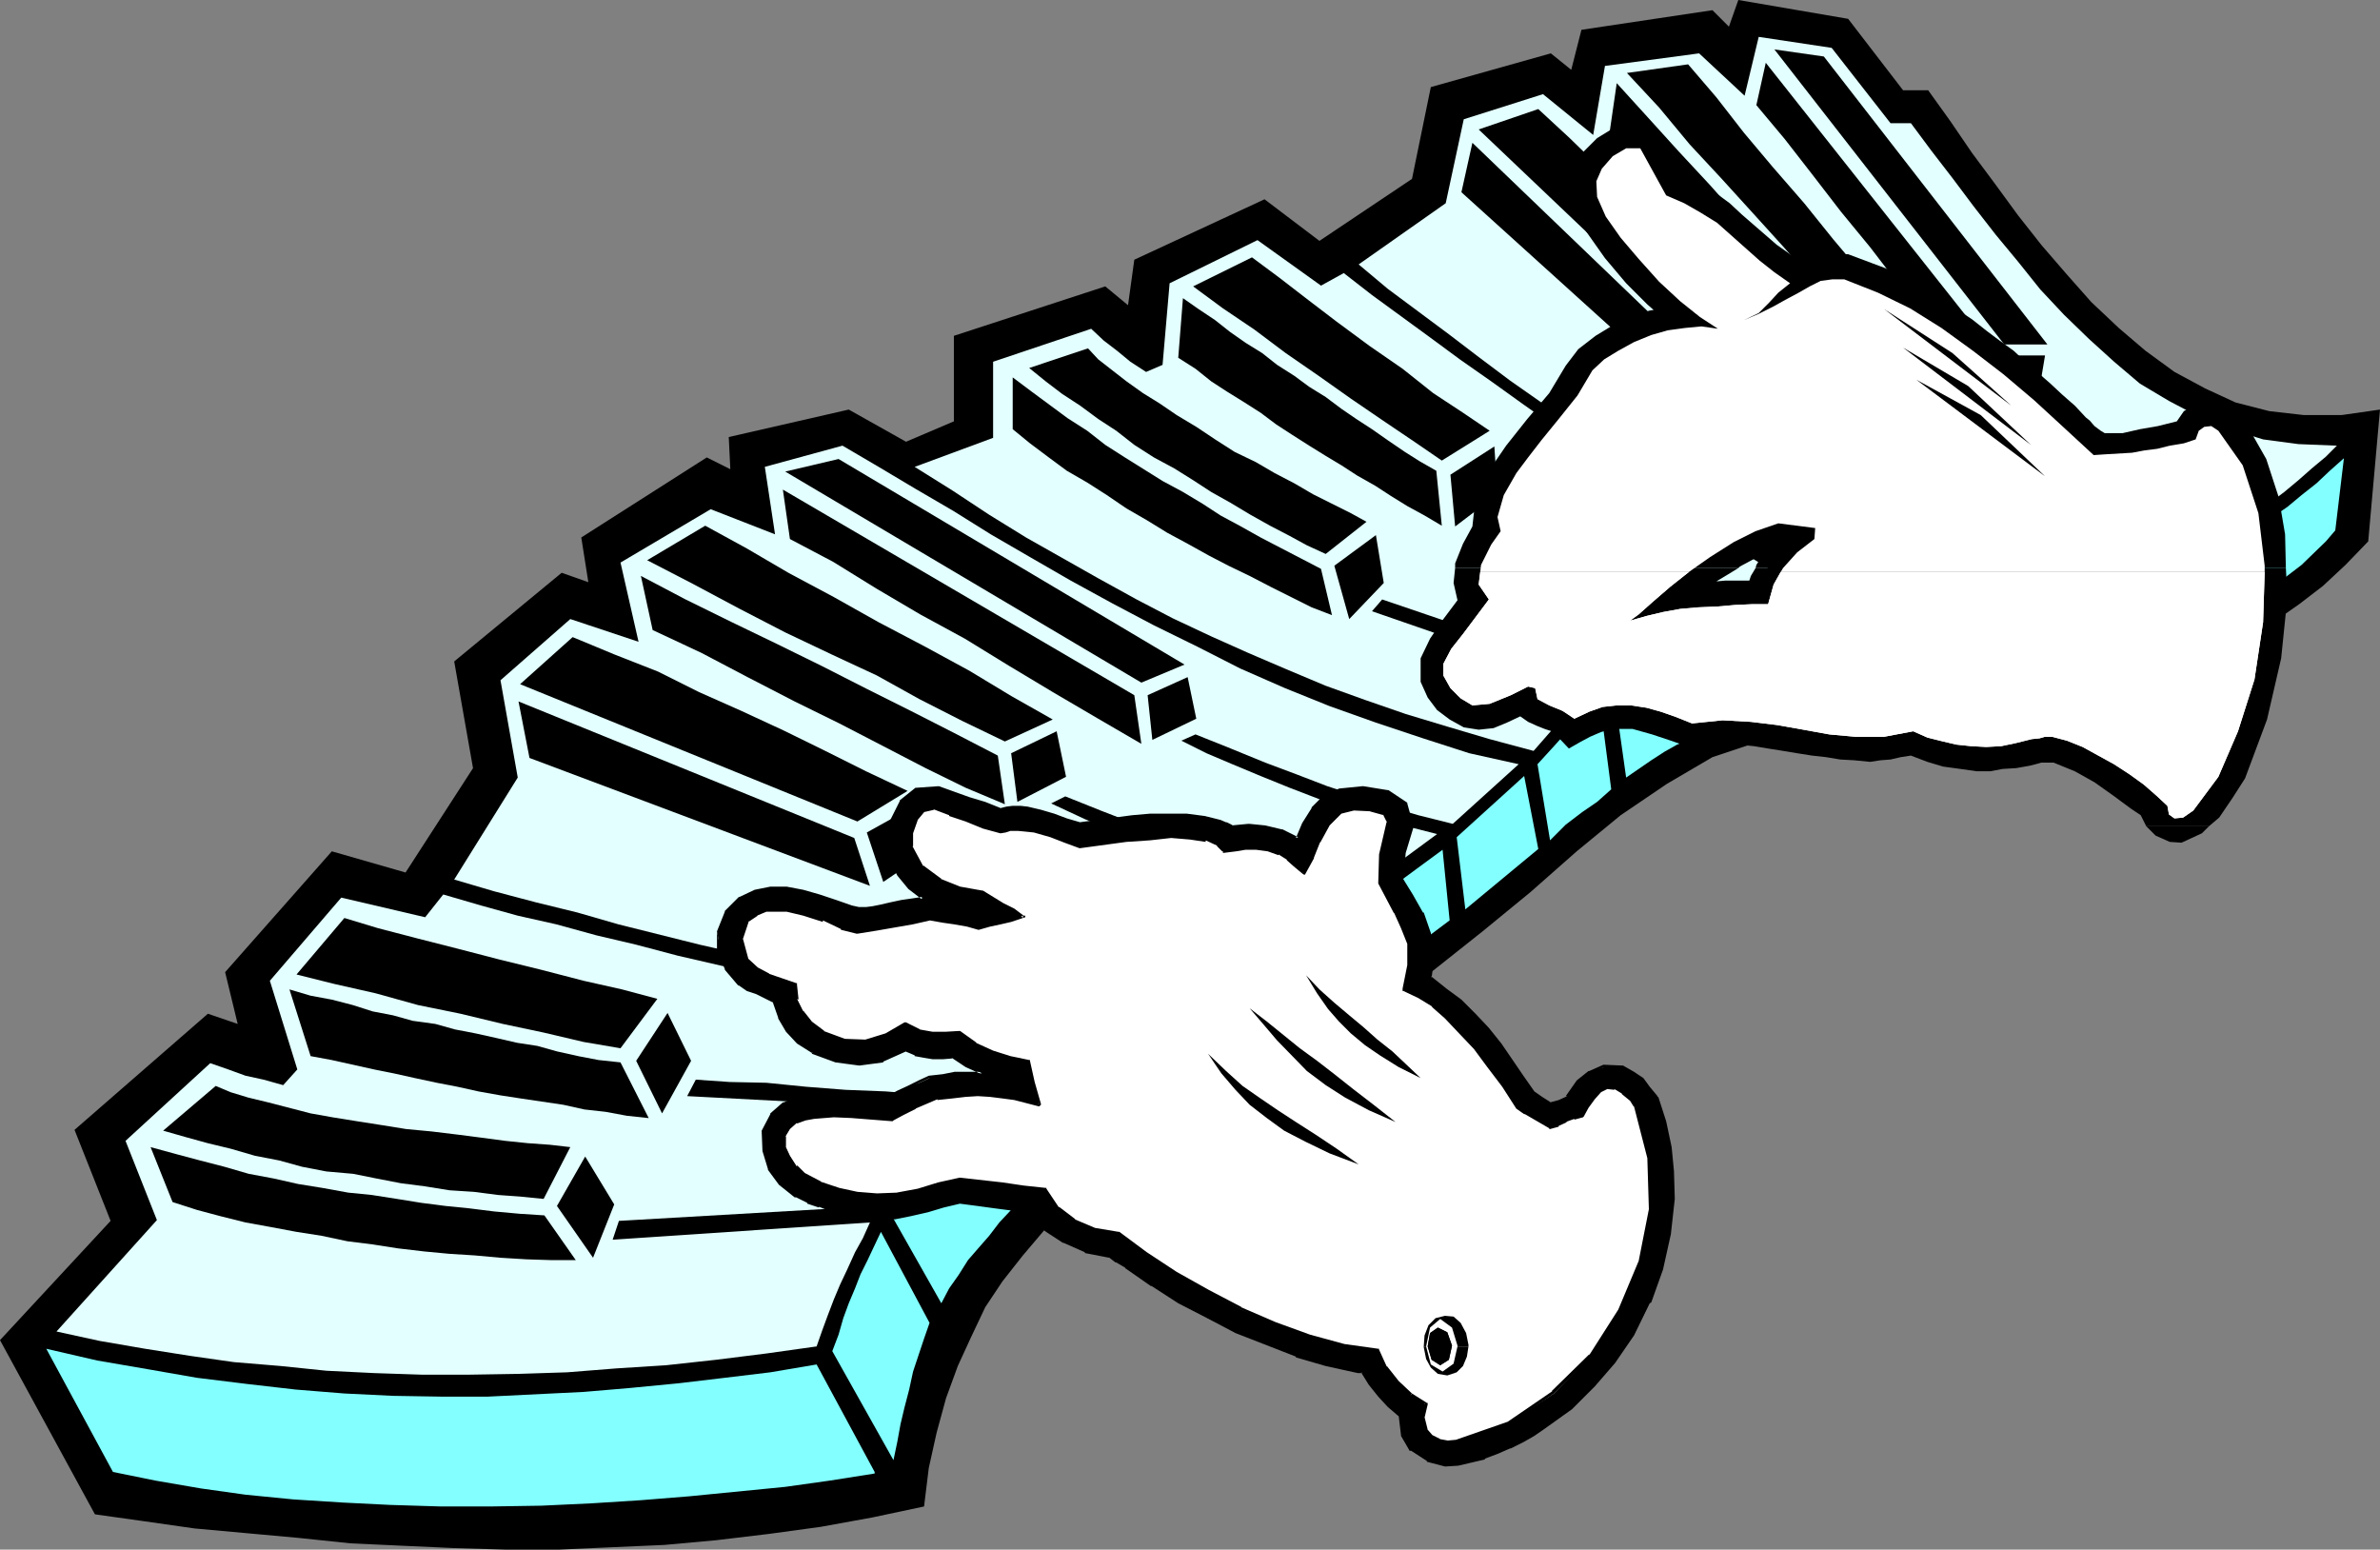
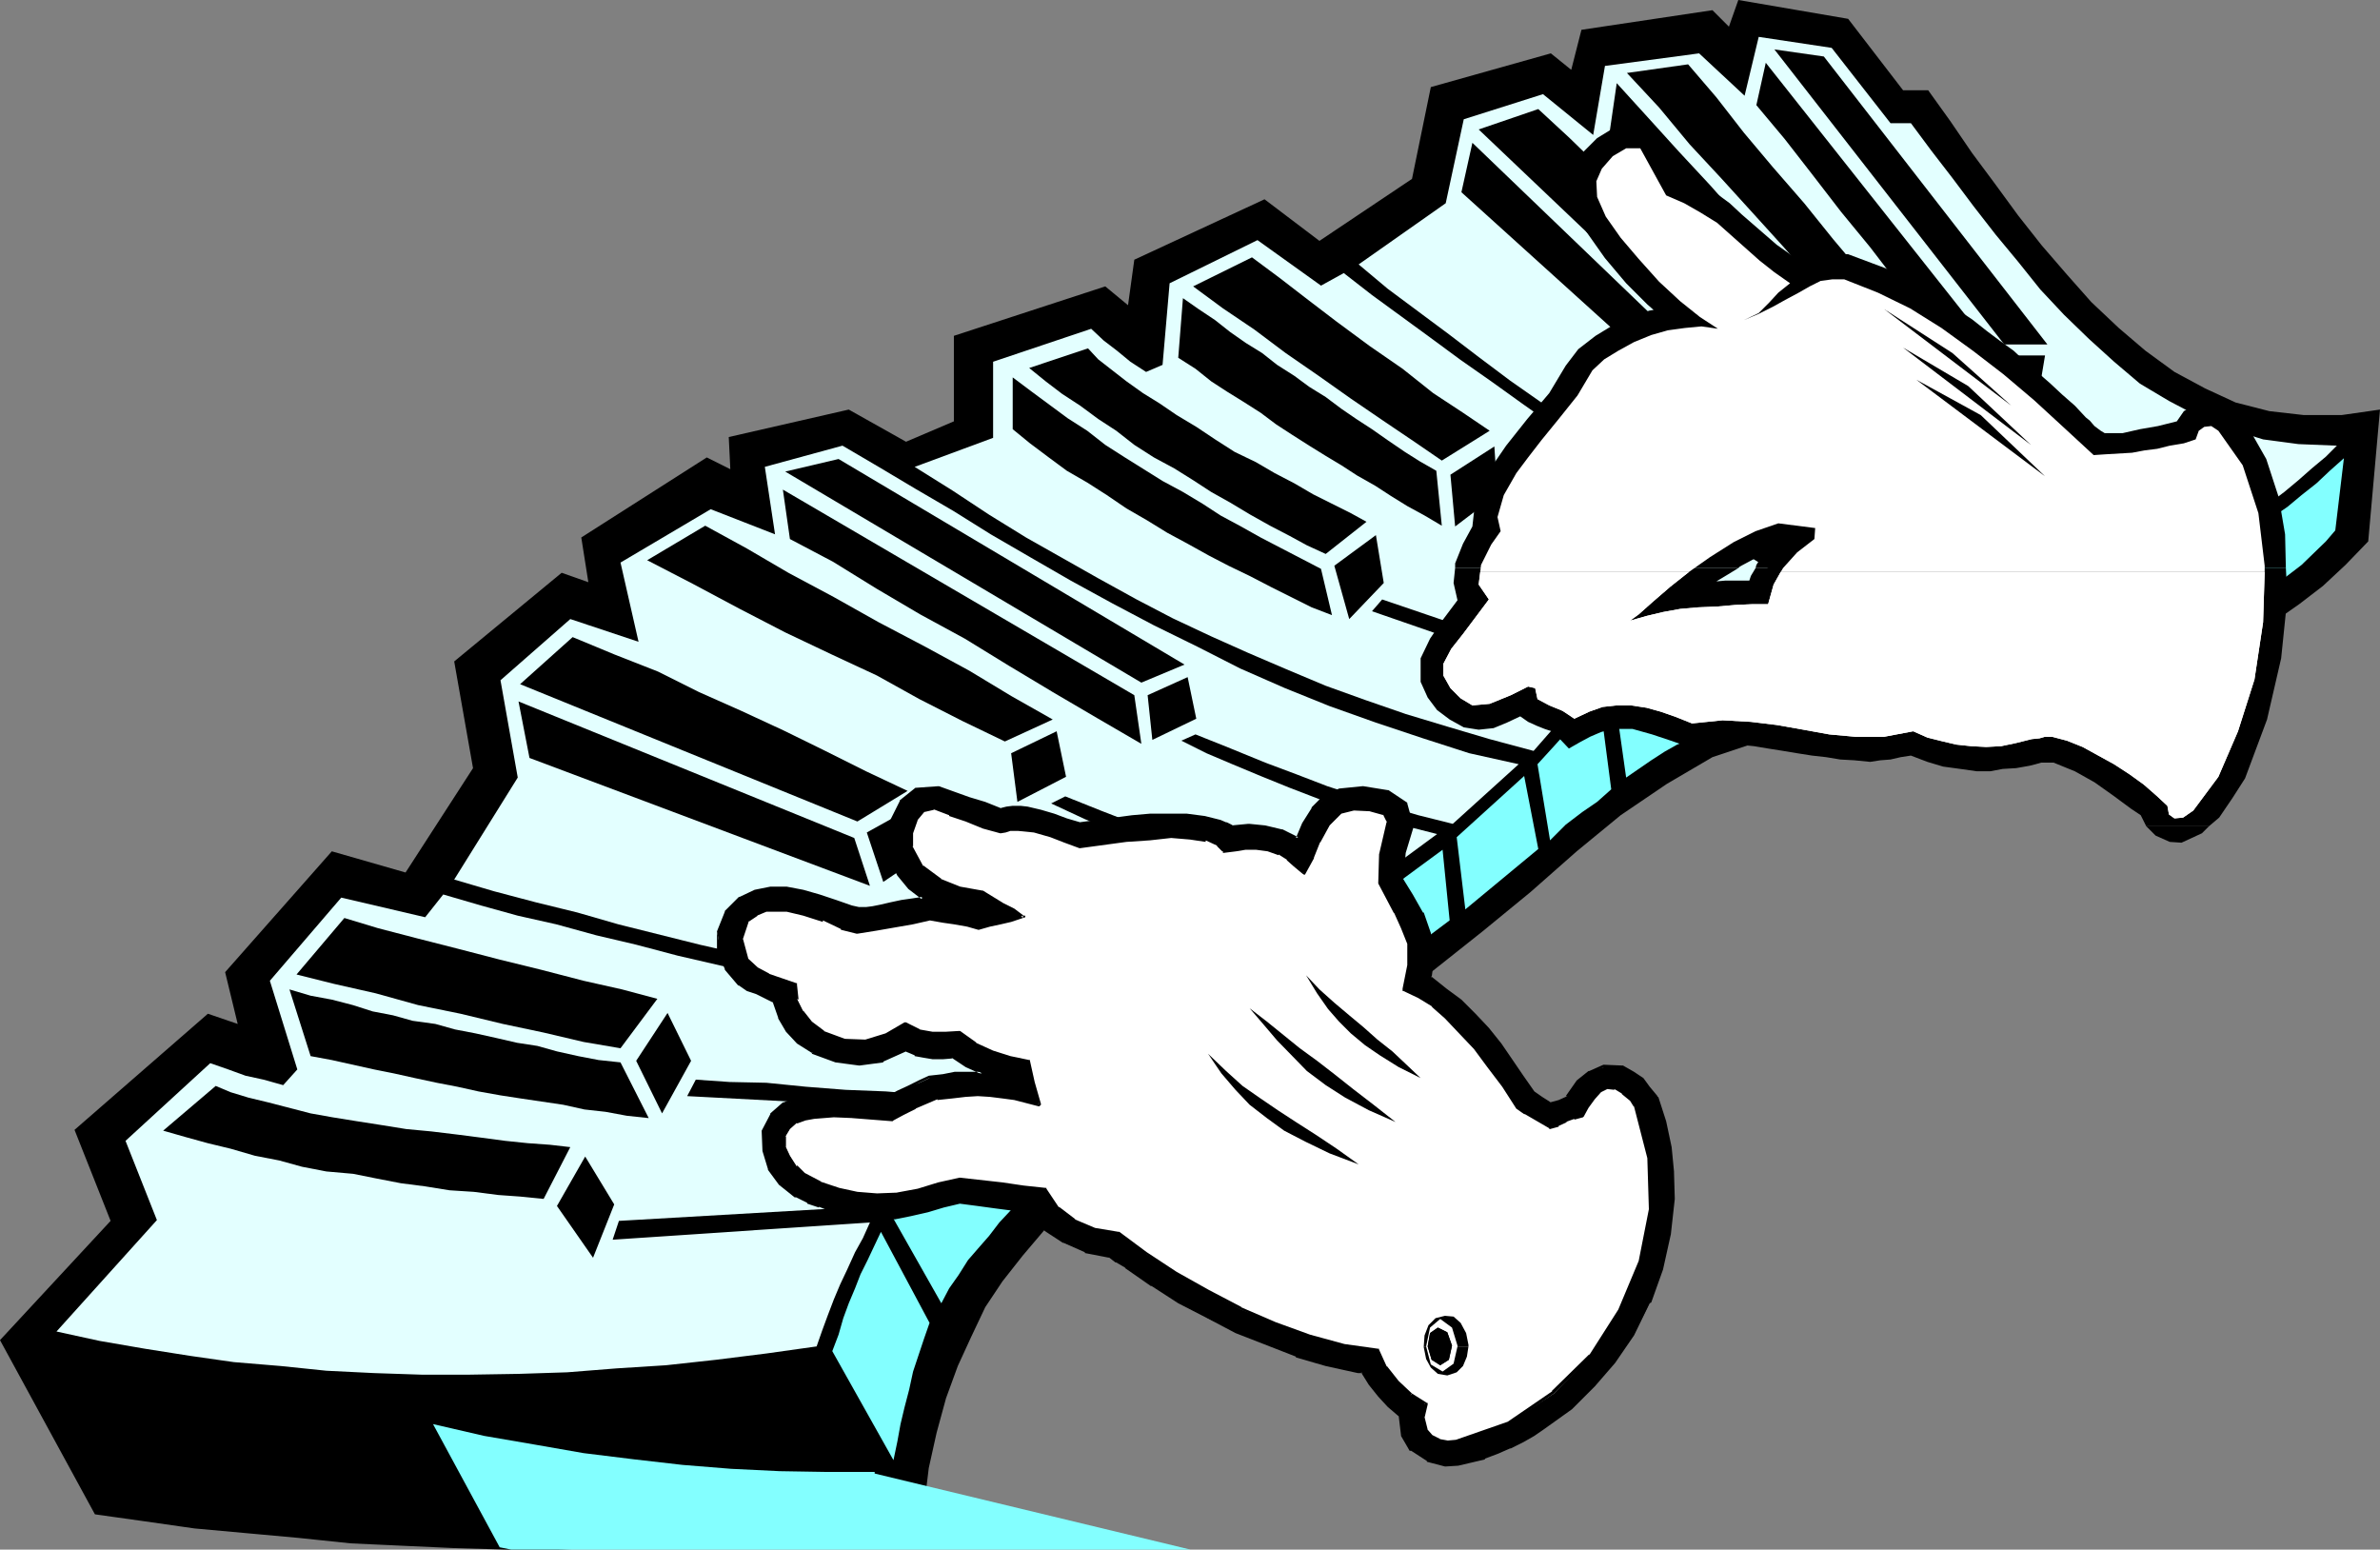
<svg xmlns="http://www.w3.org/2000/svg" xmlns:ns1="http://sodipodi.sourceforge.net/DTD/sodipodi-0.dtd" xmlns:ns2="http://www.inkscape.org/namespaces/inkscape" version="1.0" width="129.724mm" height="84.456mm" id="svg72" ns1:docname="Pianist 09.wmf">
  <rect width="100%" height="100%" fill="#808080" stroke="none" />
  <ns1:namedview id="namedview72" pagecolor="#ffffff" bordercolor="#000000" borderopacity="0.25" ns2:showpageshadow="2" ns2:pageopacity="0.0" ns2:pagecheckerboard="0" ns2:deskcolor="#d1d1d1" ns2:document-units="mm" />
  <defs id="defs1">
    <pattern id="WMFhbasepattern" patternUnits="userSpaceOnUse" width="6" height="6" x="0" y="0" />
  </defs>
  <path style="fill:#000000;fill-opacity:1;fill-rule:evenodd;stroke:none" d="m 186.648,90.994 9.858,-4.202 V 69.174 l 31.189,-10.182 4.686,3.879 1.293,-9.374 26.826,-12.445 11.312,8.566 19.069,-12.768 3.878,-18.91 24.725,-6.95 4.202,3.394 2.101,-8.243 26.987,-4.041 3.394,3.394 L 358.105,0 380.729,3.879 392.041,18.587 h 5.171 l 4.525,6.303 4.525,6.627 4.686,6.303 4.848,6.627 4.848,6.142 5.171,5.98 5.01,5.657 5.656,5.334 5.494,4.687 5.979,4.364 6.302,3.394 6.302,2.909 6.949,1.778 7.11,0.808 h 7.757 l 7.918,-1.131 -2.424,27.153 -4.686,4.849 -4.686,4.364 -4.848,3.717 -4.848,3.394 -5.01,2.748 -5.171,2.586 -4.848,2.263 -5.171,1.939 -5.656,1.778 -5.01,1.293 -5.333,1.293 -5.656,0.808 -5.494,1.131 -5.656,0.323 -5.818,0.808 -5.656,0.485 -7.595,0.485 -6.949,1.131 -6.949,1.131 -6.464,1.455 -6.302,1.616 -7.595,1.616 -9.696,3.232 -9.373,5.495 -9.534,6.465 -9.05,7.435 -9.534,8.404 -9.858,8.081 -10.181,8.081 -10.827,7.111 -5.01,3.232 -5.333,3.394 -5.494,3.071 -5.333,3.071 -5.818,3.232 -7.272,3.879 -6.787,4.202 -6.464,3.879 -5.818,4.525 -5.979,4.525 -5.171,4.364 -4.686,4.849 -4.525,5.334 -4.202,5.334 -3.555,5.334 -2.909,6.142 -2.747,5.98 -2.424,6.627 -1.939,7.111 -1.616,7.273 -0.97,7.92 -10.666,2.263 -10.666,1.939 -10.666,1.455 -10.827,1.293 -10.666,0.97 -10.989,0.485 -10.827,0.485 H 104.393 L 93.405,318.881 82.739,318.397 72.235,317.912 61.408,316.78 50.742,315.811 40.077,314.841 29.896,313.386 19.554,311.932 0,276.051 22.786,251.485 15.352,232.737 l 27.472,-23.92 6.141,2.101 -2.586,-10.667 21.978,-24.89 15.19,4.364 13.898,-21.496 -3.878,-21.981 22.139,-18.263 5.494,1.939 -1.454,-9.212 25.856,-16.486 4.848,2.424 -0.323,-6.627 24.725,-5.657 z" id="path1" />
-   <path style="fill:#83ffff;fill-opacity:1;fill-rule:evenodd;stroke:none" d="m 180.184,303.527 v -0.323 l -11.958,-22.142 -9.534,1.616 -9.373,1.131 -9.534,1.131 -10.019,0.97 -9.534,0.808 -9.858,0.485 -9.858,0.485 h -9.696 l -9.858,-0.162 -10.019,-0.485 -10.019,-0.808 -9.858,-1.131 -10.504,-1.293 -10.181,-1.778 -10.342,-1.778 -10.504,-2.424 13.736,25.375 8.726,1.778 9.373,1.616 9.211,1.293 9.858,0.97 10.181,0.646 9.696,0.485 10.504,0.323 h 10.181 l 10.504,-0.162 10.342,-0.485 10.181,-0.646 10.019,-0.808 9.858,-0.97 9.858,-0.97 9.211,-1.293 z" id="path2" />
+   <path style="fill:#83ffff;fill-opacity:1;fill-rule:evenodd;stroke:none" d="m 180.184,303.527 v -0.323 h -9.696 l -9.858,-0.162 -10.019,-0.485 -10.019,-0.808 -9.858,-1.131 -10.504,-1.293 -10.181,-1.778 -10.342,-1.778 -10.504,-2.424 13.736,25.375 8.726,1.778 9.373,1.616 9.211,1.293 9.858,0.97 10.181,0.646 9.696,0.485 10.504,0.323 h 10.181 l 10.504,-0.162 10.342,-0.485 10.181,-0.646 10.019,-0.808 9.858,-0.97 9.858,-0.97 9.211,-1.293 z" id="path2" />
  <path style="fill:#83ffff;fill-opacity:1;fill-rule:evenodd;stroke:none" d="m 184.062,300.78 0.808,-3.879 0.646,-3.556 0.808,-3.394 0.97,-3.717 0.808,-3.717 1.131,-3.394 1.131,-3.394 1.131,-3.232 -10.019,-18.748 -1.454,3.071 -1.293,2.748 -1.454,2.909 -1.131,2.909 -1.293,3.071 -1.131,3.071 -0.97,3.394 -1.293,3.394 z" id="path3" />
  <path style="fill:#83ffff;fill-opacity:1;fill-rule:evenodd;stroke:none" d="m 193.92,268.455 1.616,-3.071 1.939,-2.748 1.939,-3.071 2.101,-2.424 2.262,-2.586 2.101,-2.748 2.424,-2.586 2.101,-2.424 -8.242,-15.677 -2.424,1.939 -2.586,2.263 -2.424,2.748 -2.262,2.263 -2.747,2.424 -2.101,2.424 -1.939,2.586 -2.101,2.424 z" id="path4" />
  <path style="fill:#e3ffff;fill-opacity:1;fill-rule:evenodd;stroke:none" d="m 179.214,251.808 -53.005,3.556 1.293,-3.879 53.166,-3.071 2.424,-2.748 2.101,-2.586 2.262,-2.424 2.101,-2.586 2.262,-2.263 2.586,-2.263 2.909,-2.263 2.586,-2.424 -58.338,-3.071 1.778,-3.394 6.949,0.485 7.595,0.162 8.08,0.808 8.242,0.646 8.242,0.323 7.918,0.646 7.434,0.162 6.626,0.323 2.262,-1.778 2.424,-1.778 2.586,-1.616 2.747,-1.778 2.424,-1.616 2.586,-1.455 2.909,-1.131 2.747,-1.293 -8.242,-1.131 -8.565,-1.455 -8.403,-1.455 -8.726,-1.616 -8.726,-1.939 -8.565,-1.616 -8.565,-1.616 -8.888,-1.939 -8.403,-1.939 -8.403,-1.939 -8.565,-2.263 -8.242,-1.939 -8.242,-2.263 -7.918,-1.778 -7.595,-2.101 -7.757,-2.263 -3.717,4.687 -17.291,-4.041 -14.706,17.132 5.656,18.263 -2.909,3.232 -4.04,-1.131 -3.717,-0.808 -3.555,-1.293 -3.717,-1.293 -17.453,16.001 6.464,16.324 -20.685,22.95 8.888,1.939 9.373,1.616 9.211,1.455 9.05,1.293 9.696,0.808 9.373,0.97 9.858,0.485 9.696,0.323 h 10.019 l 10.019,-0.162 10.019,-0.323 10.181,-0.808 10.181,-0.646 10.342,-1.131 10.342,-1.293 10.342,-1.455 1.131,-3.232 1.131,-3.071 1.293,-3.394 1.293,-3.071 1.454,-3.071 1.616,-3.556 1.616,-2.909 z" id="path5" />
  <path style="fill:#83ffff;fill-opacity:1;fill-rule:evenodd;stroke:none" d="m 214.12,244.05 2.262,-2.263 2.424,-1.939 2.586,-1.778 2.747,-1.778 2.747,-2.263 2.909,-1.778 2.586,-1.939 3.07,-1.616 -7.434,-13.415 -3.07,1.455 -2.909,1.616 -2.747,1.616 -2.747,1.616 -2.747,1.778 -2.586,1.778 -2.586,1.778 -2.747,1.778 z" id="path6" />
  <path style="fill:#83ffff;fill-opacity:1;fill-rule:evenodd;stroke:none" d="m 257.913,215.928 -4.525,-13.576 -2.747,1.455 -2.747,1.455 -2.747,1.293 -2.747,1.616 -2.747,1.293 -2.747,1.455 -2.747,1.293 -2.909,1.293 6.949,13.253 2.747,-1.455 2.424,-1.455 2.424,-0.97 2.101,-1.293 2.424,-1.293 2.424,-1.455 2.424,-1.455 z" id="path7" />
-   <path style="fill:#83ffff;fill-opacity:1;fill-rule:evenodd;stroke:none" d="m 260.337,214.473 4.525,-2.748 4.848,-2.909 4.686,-2.909 5.01,-3.394 -1.939,-13.415 -2.586,1.616 -2.586,1.455 -2.586,1.616 -2.586,1.455 -2.747,1.293 -2.586,1.455 -2.586,1.293 -2.747,1.293 z" id="path8" />
  <path style="fill:#e3ffff;fill-opacity:1;fill-rule:evenodd;stroke:none" d="m 229.795,211.241 2.586,-1.455 2.586,-1.455 2.747,-1.293 2.747,-1.131 2.909,-1.455 2.586,-1.455 2.586,-1.455 2.747,-1.293 -62.054,-19.556 2.909,-2.101 8.08,2.424 7.757,2.424 8.08,2.424 7.757,2.263 8.08,2.586 7.757,2.263 8.08,2.263 7.757,2.424 4.363,-1.778 4.525,-2.263 4.848,-2.748 5.171,-3.717 -7.272,-2.101 -7.434,-2.263 -7.434,-2.424 -7.11,-2.748 -7.434,-2.909 -7.11,-3.071 -7.11,-2.909 -6.949,-3.232 2.909,-1.455 7.272,2.909 7.11,2.748 7.434,2.748 7.595,2.909 7.595,2.263 7.595,2.424 7.595,2.263 7.272,2.101 17.13,-12.607 -8.888,-2.263 -7.757,-2.424 -7.434,-2.424 -6.302,-2.424 -5.979,-2.424 -5.818,-2.424 -5.333,-2.263 -5.171,-2.586 2.909,-1.293 7.272,2.909 7.11,2.909 6.464,2.424 6.302,2.424 5.979,1.939 6.141,2.101 6.626,1.939 7.11,1.778 13.574,-12.283 -10.181,-2.263 -9.534,-3.071 -9.696,-3.232 -9.534,-3.394 -9.211,-3.717 -9.211,-4.041 -8.888,-4.525 -8.888,-4.364 -8.565,-4.525 -8.565,-4.687 -8.403,-4.849 -8.08,-4.687 -7.757,-4.849 -7.757,-4.525 -7.595,-4.525 -7.434,-4.364 -15.998,4.364 2.101,13.9 -13.251,-5.172 -18.584,10.99 3.717,16.324 -14.059,-4.687 -14.382,12.607 3.555,20.041 -13.09,21.011 8.242,2.424 8.565,2.263 8.565,2.101 8.403,2.424 8.403,2.101 8.403,2.101 8.565,1.939 8.403,1.778 8.565,1.939 8.565,1.778 8.565,1.616 8.403,1.616 8.726,1.778 8.565,1.293 8.565,1.616 z" id="path9" />
-   <path style="fill:#000000;fill-opacity:1;fill-rule:evenodd;stroke:none" d="m 112.15,250.353 -5.01,-0.323 -5.333,-0.485 -5.171,-0.646 -4.848,-0.485 -5.01,-0.646 -5.01,-0.808 -5.171,-0.808 -4.848,-0.485 -5.333,-0.97 -5.01,-0.808 -5.01,-1.131 -5.171,-0.97 -5.01,-1.455 -5.01,-1.293 -4.848,-1.293 -5.333,-1.455 4.525,11.314 5.01,1.616 4.848,1.293 5.171,1.293 5.333,0.97 5.171,0.97 5.171,0.808 5.333,1.131 5.171,0.646 5.171,0.808 5.494,0.646 5.171,0.485 5.171,0.323 5.333,0.485 5.333,0.323 5.01,0.162 h 5.171 z" id="path10" />
  <path style="fill:#000000;fill-opacity:1;fill-rule:evenodd;stroke:none" d="m 126.533,248.091 -5.979,-9.859 -5.818,10.182 7.434,10.667 z" id="path11" />
  <path style="fill:#000000;fill-opacity:1;fill-rule:evenodd;stroke:none" d="m 127.825,218.837 -4.525,-0.485 -4.202,-0.808 -4.363,-0.97 -4.04,-1.131 -4.202,-0.646 -4.202,-0.97 -4.363,-0.97 -4.202,-0.808 -4.04,-1.131 -4.686,-0.646 -4.04,-1.131 -4.202,-0.808 -4.04,-1.293 -4.363,-1.131 -4.363,-0.808 -4.363,-1.293 4.363,13.738 4.363,0.808 4.363,0.97 4.363,0.97 4.04,0.808 4.363,0.97 4.525,0.97 4.202,0.808 4.363,0.97 4.525,0.808 4.202,0.646 4.363,0.646 4.363,0.646 4.363,0.97 4.363,0.485 4.363,0.808 4.525,0.485 z" id="path12" />
  <path style="fill:#000000;fill-opacity:1;fill-rule:evenodd;stroke:none" d="m 142.369,218.514 -4.848,-9.859 -6.464,9.859 5.333,10.829 z" id="path13" />
  <path style="fill:#000000;fill-opacity:1;fill-rule:evenodd;stroke:none" d="m 175.982,172.613 -69.165,-28.122 2.262,11.637 70.134,26.344 z" id="path14" />
-   <path style="fill:#000000;fill-opacity:1;fill-rule:evenodd;stroke:none" d="m 207.009,165.663 -1.454,-10.021 -9.05,-4.687 -8.888,-4.525 -9.05,-4.525 -9.211,-4.687 -9.211,-4.525 -9.373,-4.525 -9.534,-4.687 -9.211,-4.849 2.424,11.152 10.019,4.687 9.534,5.01 9.696,5.01 9.211,4.525 9.05,4.687 8.726,4.525 8.242,4.041 z" id="path15" />
  <path style="fill:#000000;fill-opacity:1;fill-rule:evenodd;stroke:none" d="m 233.673,143.198 -72.397,-42.345 1.454,10.182 8.888,4.687 8.888,5.495 9.05,5.334 9.211,5.01 9.211,5.657 8.888,5.334 9.373,5.495 8.888,5.172 z" id="path16" />
  <path style="fill:#000000;fill-opacity:1;fill-rule:evenodd;stroke:none" d="m 111.989,246.959 5.494,-10.667 -4.202,-0.485 -4.525,-0.323 -4.686,-0.485 -4.848,-0.646 -5.01,-0.646 -5.333,-0.646 -5.171,-0.485 -5.01,-0.808 -5.171,-0.808 -5.01,-0.808 -4.525,-0.808 -4.363,-1.131 -4.363,-1.131 -4.04,-0.97 -3.717,-1.131 -3.07,-1.293 -10.827,9.212 4.525,1.293 4.686,1.293 4.686,1.131 5.01,1.455 5.01,0.97 4.686,1.293 5.01,0.97 5.494,0.485 4.848,0.97 5.01,0.97 5.01,0.646 5.01,0.808 5.01,0.323 5.01,0.646 4.525,0.323 z" id="path17" />
  <path style="fill:#000000;fill-opacity:1;fill-rule:evenodd;stroke:none" d="m 127.825,215.928 7.595,-10.182 -7.272,-1.939 -7.918,-1.778 -8.726,-2.263 -8.565,-2.101 -8.726,-2.263 -8.242,-2.101 -8.08,-2.101 -6.949,-2.101 -9.858,11.637 7.757,1.939 8.565,1.939 8.726,2.424 8.726,1.778 8.726,2.101 8.403,1.778 8.242,1.939 z" id="path18" />
  <path style="fill:#000000;fill-opacity:1;fill-rule:evenodd;stroke:none" d="m 186.971,162.916 -8.565,-4.041 -8.403,-4.202 -8.565,-4.202 -8.726,-4.041 -8.726,-3.879 -8.403,-4.202 -9.05,-3.556 -8.565,-3.556 -10.827,9.697 69.488,28.284 z" id="path19" />
  <path style="fill:#000000;fill-opacity:1;fill-rule:evenodd;stroke:none" d="m 207.009,152.733 9.858,-4.525 -8.565,-4.849 -8.565,-5.172 -9.211,-5.01 -9.534,-5.01 -9.211,-5.172 -9.373,-5.01 -8.565,-5.01 -8.565,-4.687 -11.958,7.111 9.373,4.849 9.696,5.172 9.373,4.849 9.534,4.525 9.373,4.364 8.726,4.849 8.888,4.525 z" id="path20" />
  <path style="fill:#000000;fill-opacity:1;fill-rule:evenodd;stroke:none" d="m 235.128,140.612 8.888,-3.717 -71.266,-42.345 -10.989,2.586 z" id="path21" />
  <path style="fill:#83ffff;fill-opacity:1;fill-rule:evenodd;stroke:none" d="m 319.321,173.098 3.232,-3.232 3.394,-2.586 3.07,-2.101 2.909,-2.586 -2.424,-18.587 -3.717,3.394 -2.747,3.071 -2.909,3.232 -3.394,3.717 z" id="path22" />
  <path style="fill:#83ffff;fill-opacity:1;fill-rule:evenodd;stroke:none" d="m 301.868,187.321 15.029,-12.445 -2.909,-15.031 -13.898,12.607 z" id="path23" />
  <path style="fill:#83ffff;fill-opacity:1;fill-rule:evenodd;stroke:none" d="m 334.996,160.168 2.586,-1.778 2.586,-1.778 2.747,-1.778 2.586,-1.455 2.747,-1.131 2.586,-1.455 2.909,-1.131 2.909,-1.455 -2.101,-15.516 -2.747,0.808 -2.909,0.808 -2.909,1.293 -2.586,1.131 -2.909,1.131 -2.909,1.293 -2.586,1.293 -2.586,1.455 z" id="path24" />
  <path style="fill:#e3ffff;fill-opacity:1;fill-rule:evenodd;stroke:none" d="m 328.371,141.743 -45.733,-15.839 2.101,-2.424 46.056,15.677 3.07,-1.293 2.747,-1.455 2.586,-1.131 2.586,-1.293 2.747,-0.97 2.747,-0.808 2.909,-1.131 3.394,-0.808 -48.157,-22.789 2.424,-2.424 5.818,3.071 6.464,2.748 6.626,3.556 6.626,3.232 6.787,3.071 6.464,3.232 6.141,2.748 5.656,2.424 2.586,-0.485 2.586,-0.485 2.747,-0.646 2.424,-0.162 2.909,-0.646 2.586,-0.162 h 5.656 l -6.626,-3.879 -6.787,-4.202 -6.464,-4.041 -6.626,-4.364 -6.949,-4.687 -6.626,-4.202 -6.787,-4.202 -6.464,-4.525 -6.464,-4.687 -6.626,-4.687 -6.302,-4.525 -6.464,-4.525 -6.141,-4.525 -5.979,-4.364 -5.979,-4.364 -5.818,-4.525 -4.686,2.586 -13.09,-9.374 -18.099,8.889 -1.454,16.809 -3.394,1.455 -3.232,-2.101 -2.747,-2.263 -2.747,-2.101 -2.586,-2.424 -20.2,6.788 v 15.677 l -16.16,5.98 7.757,4.849 7.595,5.01 7.595,4.687 7.434,4.202 7.434,4.202 7.918,4.364 7.434,3.879 7.918,3.717 7.595,3.394 7.918,3.394 8.08,3.394 8.08,2.909 8.403,2.909 8.565,2.586 8.726,2.586 9.05,2.424 3.394,-3.879 2.586,-2.748 2.747,-2.909 z" id="path25" />
  <path style="fill:#83ffff;fill-opacity:1;fill-rule:evenodd;stroke:none" d="m 360.368,147.4 2.747,-0.97 2.909,-0.808 2.747,-0.646 2.909,-0.646 2.909,-0.646 2.909,-0.485 3.07,-0.646 2.909,-0.162 -1.454,-13.253 h -3.232 l -3.07,0.162 -2.909,0.485 -2.909,0.162 -2.909,0.485 -2.747,0.485 -2.586,0.646 -2.909,0.646 z" id="path26" />
  <path style="fill:#83ffff;fill-opacity:1;fill-rule:evenodd;stroke:none" d="m 408.363,139.157 -0.808,-11.798 -2.747,0.162 h -2.586 l -2.909,0.323 -2.909,0.323 h -2.747 l -2.747,0.162 -2.909,0.162 -2.747,0.162 1.293,13.091 2.424,-0.323 2.424,-0.162 2.747,-0.646 2.747,-0.162 3.07,-0.323 2.586,-0.162 2.909,-0.323 z" id="path27" />
  <path style="fill:#83ffff;fill-opacity:1;fill-rule:evenodd;stroke:none" d="m 411.595,138.672 2.747,-0.485 2.424,-0.323 2.747,-0.162 2.586,-0.323 2.424,-0.485 2.424,-0.485 2.424,-0.323 2.101,-0.646 v -11.475 l -2.747,0.485 -2.424,0.646 -2.424,0.323 -2.586,0.485 -2.424,0.323 -2.586,0.323 -3.07,0.162 h -2.424 z" id="path28" />
  <path style="fill:#83ffff;fill-opacity:1;fill-rule:evenodd;stroke:none" d="m 456.196,127.359 v -12.768 l -2.586,1.131 -2.424,1.293 -2.586,0.97 -2.586,1.131 -3.07,0.97 -2.586,0.808 -2.747,0.646 -3.07,0.97 0.162,12.122 2.909,-0.646 2.747,-0.485 2.586,-0.808 3.07,-1.131 2.586,-0.97 2.586,-0.808 2.424,-1.455 z" id="path29" />
  <path style="fill:#83ffff;fill-opacity:1;fill-rule:evenodd;stroke:none" d="m 481.083,109.257 1.778,-14.869 -2.909,2.586 -2.747,2.586 -3.07,2.424 -2.909,2.424 -3.07,2.101 -2.909,2.263 -3.232,2.101 -3.232,1.939 0.323,13.091 3.394,-1.455 3.07,-1.778 2.909,-1.939 2.909,-2.263 2.747,-2.101 5.01,-4.849 z" id="path30" />
  <path style="fill:#e3ffff;fill-opacity:1;fill-rule:evenodd;stroke:none" d="m 384.608,126.227 2.747,-0.323 2.747,-0.162 h 2.747 l 2.586,-0.323 h 3.07 l 2.586,-0.323 h 2.586 l 2.747,-0.323 -45.571,-37.335 3.232,-0.808 4.04,3.556 5.171,4.202 6.141,5.01 6.949,5.334 6.626,5.495 6.787,5.172 6.141,4.687 5.01,3.879 h 2.262 l 2.909,-0.323 2.101,-0.162 2.747,-0.485 2.262,-0.323 2.424,-0.485 2.101,-0.485 2.101,-0.485 -5.171,-3.879 -5.333,-4.202 -5.01,-4.202 -5.333,-4.687 -5.01,-4.687 -5.333,-4.687 -4.848,-4.849 -5.01,-5.334 2.909,-0.323 4.848,4.849 5.01,4.849 5.01,4.525 5.01,4.364 5.171,4.525 5.171,4.202 5.171,4.202 5.818,4.202 3.394,-0.97 3.232,-0.808 2.586,-0.808 2.747,-0.97 2.424,-1.131 2.586,-0.97 2.424,-1.293 2.262,-1.131 -4.686,-3.071 -5.333,-2.909 -5.01,-3.394 -5.01,-3.232 -5.171,-3.556 -4.848,-3.879 -4.525,-4.041 -4.202,-4.525 3.07,-0.162 3.878,3.717 4.363,4.041 4.848,3.879 5.01,3.232 4.848,3.232 5.171,3.394 5.171,2.748 5.01,2.748 3.394,-1.939 3.394,-2.101 3.394,-2.424 3.232,-2.424 2.909,-2.424 2.747,-2.424 2.909,-2.424 2.262,-2.263 -7.918,-0.323 -7.272,-0.97 -6.787,-2.101 -6.464,-2.586 -6.141,-3.232 -5.979,-3.556 -5.333,-4.525 -5.171,-4.687 -5.171,-5.01 -4.848,-5.172 -4.525,-5.657 -4.686,-5.657 -4.525,-5.818 -4.363,-5.818 -4.363,-5.657 -4.202,-5.657 h -4.202 L 377.336,9.859 362.307,7.596 l -2.909,12.122 -9.373,-8.728 -19.392,2.586 -2.424,14.223 -10.342,-8.404 -16.322,5.172 -3.717,17.294 -17.938,12.607 5.979,5.01 6.302,4.687 6.302,4.687 6.141,4.687 6.464,4.849 6.464,4.525 6.787,4.525 6.302,4.525 6.949,4.525 6.464,4.364 6.626,4.525 6.787,4.364 6.787,4.202 6.949,4.041 6.626,4.202 z" id="path31" />
  <path style="fill:#000000;fill-opacity:1;fill-rule:evenodd;stroke:none" d="m 272.134,117.176 -4.04,-2.101 -4.363,-2.263 -4.04,-2.101 -4.04,-2.263 -4.202,-2.263 -3.717,-2.424 -4.04,-2.424 -4.202,-2.263 -3.878,-2.424 -3.878,-2.424 -4.04,-2.586 -3.717,-2.909 -4.04,-2.586 -3.717,-2.748 -3.717,-2.748 -3.878,-2.909 v 10.667 l 3.555,2.909 3.878,2.909 3.717,2.748 4.202,2.424 4.04,2.586 4.04,2.748 4.202,2.424 4.202,2.586 4.202,2.263 4.363,2.424 4.04,2.101 4.363,2.101 4.363,2.263 4.202,2.101 4.202,2.101 4.202,1.616 z" id="path32" />
  <path style="fill:#000000;fill-opacity:1;fill-rule:evenodd;stroke:none" d="m 285.062,120.086 -1.616,-9.859 -8.565,6.303 3.07,10.99 z" id="path33" />
  <path style="fill:#000000;fill-opacity:1;fill-rule:evenodd;stroke:none" d="m 295.889,96.974 -3.394,-1.939 -3.07,-1.939 -3.555,-2.424 -3.232,-2.263 -3.232,-2.101 -3.07,-2.101 -3.232,-2.424 -3.394,-2.101 -3.07,-2.263 -3.555,-2.263 -3.07,-2.424 -3.394,-2.101 -3.232,-2.263 -3.07,-2.424 -3.394,-2.263 -3.232,-2.263 -0.97,12.283 3.555,2.263 3.232,2.586 3.232,2.101 3.394,2.101 3.555,2.263 3.232,2.424 3.232,2.101 3.555,2.263 3.394,2.101 3.232,1.939 3.232,2.101 3.717,2.101 3.232,2.101 3.394,2.101 3.555,1.939 3.555,2.101 z" id="path34" />
  <path style="fill:#000000;fill-opacity:1;fill-rule:evenodd;stroke:none" d="m 308.494,101.822 -0.646,-9.859 -9.05,5.818 0.97,10.667 z" id="path35" />
  <path style="fill:#000000;fill-opacity:1;fill-rule:evenodd;stroke:none" d="m 364.892,83.559 0.485,-8.404 -10.342,1.293 -0.646,9.212 z" id="path36" />
  <path style="fill:#000000;fill-opacity:1;fill-rule:evenodd;stroke:none" d="M 352.288,76.448 303.323,29.415 301.06,39.598 351.641,85.337 Z" id="path37" />
  <path style="fill:#000000;fill-opacity:1;fill-rule:evenodd;stroke:none" d="m 393.334,81.135 1.454,-8.404 -9.534,0.485 -1.939,8.566 z" id="path38" />
  <path style="fill:#000000;fill-opacity:1;fill-rule:evenodd;stroke:none" d="m 419.998,80.973 1.293,-7.758 h -8.242 l -2.101,7.92 z" id="path39" />
  <path style="fill:#000000;fill-opacity:1;fill-rule:evenodd;stroke:none" d="m 380.729,81.296 2.101,-8.566 -5.818,-6.95 -5.979,-6.788 -6.302,-6.95 -6.141,-6.788 -6.302,-7.111 -6.464,-6.95 -6.302,-6.95 -6.464,-7.111 -1.454,10.021 6.787,7.273 6.464,7.273 6.464,7.273 6.302,7.111 5.979,7.111 5.979,6.303 5.656,6.303 z" id="path40" />
  <path style="fill:#000000;fill-opacity:1;fill-rule:evenodd;stroke:none" d="m 410.948,72.569 -47.187,-59.639 -1.939,8.728 5.818,6.95 5.656,7.273 5.979,7.758 5.979,7.273 5.818,7.596 5.818,7.596 6.141,7.596 5.656,7.435 z" id="path41" />
  <path style="fill:#000000;fill-opacity:1;fill-rule:evenodd;stroke:none" d="m 273.104,114.106 8.403,-6.627 -3.232,-1.778 -3.878,-1.939 -3.878,-1.939 -3.878,-2.263 -4.04,-2.101 -3.878,-2.263 -4.363,-2.101 -4.04,-2.586 -3.878,-2.586 -4.04,-2.424 -3.555,-2.424 -3.394,-2.101 -3.394,-2.424 -2.909,-2.263 -2.909,-2.263 -2.101,-2.263 -12.12,4.041 3.394,2.748 3.394,2.586 3.717,2.424 3.717,2.748 3.717,2.424 3.717,2.909 4.04,2.586 4.202,2.263 3.878,2.424 3.717,2.424 4.04,2.263 4.04,2.424 4.04,2.263 4.04,2.101 3.555,1.939 z" id="path42" />
  <path style="fill:#000000;fill-opacity:1;fill-rule:evenodd;stroke:none" d="m 297.02,94.872 9.858,-6.142 -5.494,-3.717 -6.141,-4.041 -6.302,-5.01 -6.787,-4.687 -6.787,-5.01 -6.141,-4.687 -5.656,-4.364 -5.656,-4.202 -12.12,5.98 6.141,4.525 6.464,4.364 6.464,4.849 6.787,4.687 6.626,4.687 6.626,4.525 6.464,4.364 z" id="path43" />
  <path style="fill:#000000;fill-opacity:1;fill-rule:evenodd;stroke:none" d="m 364.731,72.245 -5.656,-6.303 -5.656,-6.303 -6.141,-6.465 -5.818,-6.142 -6.302,-6.465 -5.656,-6.142 -6.141,-5.98 -6.464,-5.98 -12.282,4.202 49.45,47.032 z" id="path44" />
  <path style="fill:#000000;fill-opacity:1;fill-rule:evenodd;stroke:none" d="m 385.254,70.952 9.534,-0.323 -5.494,-6.95 -5.494,-7.111 -6.141,-7.273 -5.979,-7.435 -6.464,-7.435 -5.979,-7.111 -5.656,-7.273 -5.818,-6.788 -12.605,1.778 6.626,7.111 6.302,7.596 6.464,6.95 6.464,7.111 6.302,6.95 5.979,6.788 5.979,6.95 z" id="path45" />
  <path style="fill:#000000;fill-opacity:1;fill-rule:evenodd;stroke:none" d="m 412.888,70.952 h 8.888 L 375.72,11.637 365.539,10.182 Z" id="path46" />
  <path style="fill:#83ffff;fill-opacity:1;fill-rule:evenodd;stroke:none" d="m 298.636,189.583 -1.454,-14.546 -16.483,12.122 2.424,14.061 z" id="path47" />
  <path style="fill:#000000;fill-opacity:1;fill-rule:evenodd;stroke:none" d="m 191.981,174.876 -3.232,-9.051 -10.181,5.657 3.394,10.182 z" id="path48" />
  <path style="fill:#000000;fill-opacity:1;fill-rule:evenodd;stroke:none" d="m 219.614,160.006 -1.939,-9.374 -9.373,4.525 1.293,10.021 z" id="path49" />
  <path style="fill:#000000;fill-opacity:1;fill-rule:evenodd;stroke:none" d="m 246.44,148.046 -1.778,-8.566 -8.242,3.717 0.97,9.212 z" id="path50" />
  <path style="fill:#000000;fill-opacity:1;fill-rule:evenodd;stroke:none" d="m 299.768,117.015 v -0.97 l 1.616,-4.041 1.939,-3.556 0.646,-5.818 2.424,-5.172 3.878,-5.657 4.363,-5.495 4.525,-5.334 3.394,-5.657 2.586,-3.394 3.555,-2.748 3.717,-2.263 3.878,-1.616 0.97,-0.485 1.293,-0.323 1.131,-0.485 0.97,-0.162 -1.293,-1.131 -4.363,-4.364 -4.363,-5.172 -3.878,-5.495 -2.424,-5.657 -0.485,-3.879 0.485,-3.556 1.939,-3.394 2.747,-2.748 2.909,-1.778 2.747,-0.808 h 2.909 l 3.394,0.162 5.494,10.182 h 0.162 l 2.262,0.97 2.101,1.131 2.909,1.778 2.424,1.778 2.424,2.263 2.424,2.101 2.424,2.101 2.424,2.101 2.747,1.939 2.586,1.939 2.262,-1.131 2.262,-0.646 2.424,-0.162 h 2.424 l 3.878,1.455 3.878,1.455 3.717,1.939 3.555,1.778 3.555,2.263 3.555,2.263 3.394,2.263 3.07,2.424 2.586,1.939 2.909,2.101 2.424,2.263 2.586,2.263 2.586,2.263 2.424,2.263 2.586,2.263 2.262,2.424 0.808,0.646 0.97,1.131 1.293,0.97 0.808,0.485 h 3.717 l 3.555,-0.808 3.717,-0.646 3.878,-0.97 1.454,-2.101 1.939,-1.131 2.262,-0.646 2.586,-0.162 6.141,4.687 4.04,7.111 2.586,7.92 1.293,7.596 0.162,6.95 H 361.66 l 0.162,-0.646 1.454,-2.263 -2.424,1.293 -2.424,1.293 -0.323,0.323 z" id="path51" />
  <path style="fill:#000000;fill-opacity:1;fill-rule:evenodd;stroke:none" d="m 442.137,170.189 -1.131,-2.263 -1.939,-1.293 -3.717,-2.748 -3.878,-2.748 -4.04,-2.263 -4.363,-1.778 h -2.586 l -1.131,0.323 -1.293,0.323 -2.747,0.485 -2.747,0.162 -2.586,0.485 h -2.747 l -3.394,-0.485 -3.555,-0.485 -3.232,-0.97 -3.394,-1.293 -2.101,0.323 -2.101,0.485 -2.101,0.162 -2.101,0.323 -3.232,-0.323 -2.909,-0.162 -2.909,-0.485 -2.909,-0.323 -3.07,-0.485 -2.909,-0.485 -3.07,-0.485 -2.909,-0.485 -3.232,-0.323 H 354.55 l -3.232,0.323 -3.394,0.162 -3.717,-1.293 -3.878,-1.293 -4.04,-1.131 h -4.04 l -2.424,0.646 -2.262,0.97 -2.101,1.131 -2.262,1.293 -2.909,-3.071 -0.162,-0.323 -1.939,-0.646 -1.616,-0.646 -1.778,-0.808 -1.616,-1.131 -2.747,1.293 -2.747,1.131 -3.07,0.323 -3.07,-0.485 -2.909,-1.616 -2.586,-1.939 -1.939,-2.586 -1.454,-3.232 v -4.849 l 1.939,-4.041 2.747,-4.041 2.909,-3.879 -0.808,-3.556 0.323,-3.071 h 58.338 l -2.101,1.293 -2.424,1.455 1.778,-0.162 h 5.01 l 0.323,-0.97 0.97,-1.616 h 109.241 l 0.323,5.98 -1.293,12.607 -2.909,12.607 -4.525,12.122 -2.586,4.041 -2.747,4.041 -2.101,1.778 z" id="path52" />
  <path style="fill:#000000;fill-opacity:1;fill-rule:evenodd;stroke:none" d="m 442.137,170.189 1.939,1.939 2.909,1.293 2.424,0.162 4.202,-1.939 1.454,-1.455 z" id="path53" />
  <path style="fill:#ffffff;fill-opacity:1;fill-rule:evenodd;stroke:none" d="m 304.939,117.823 0.162,-1.455 2.101,-4.202 1.939,-2.748 -0.646,-2.909 1.293,-4.525 2.586,-4.525 2.424,-3.232 2.747,-3.556 3.555,-4.364 3.878,-4.849 3.07,-5.172 2.424,-2.263 2.909,-1.778 3.232,-1.778 3.555,-1.455 3.394,-0.97 3.555,-0.485 3.394,-0.323 3.394,0.485 -3.717,-2.424 -4.04,-3.232 -4.363,-4.041 -4.202,-4.687 -3.717,-4.364 -3.07,-4.364 -1.778,-4.041 -0.162,-3.232 1.131,-2.586 2.262,-2.586 2.747,-1.616 h 2.909 l 5.333,9.697 3.717,1.616 3.394,1.939 3.394,2.101 2.909,2.586 2.909,2.586 2.909,2.586 3.07,2.424 3.232,2.263 -2.424,1.939 -1.939,2.101 -2.101,2.101 -3.07,1.455 3.07,-1.293 2.909,-1.455 2.909,-1.616 2.424,-1.293 2.262,-1.293 2.262,-1.131 2.424,-0.323 h 2.424 l 6.949,2.748 6.626,3.232 6.464,4.041 6.464,4.687 6.302,4.849 6.302,5.334 5.979,5.495 6.302,5.818 2.424,-0.162 2.747,-0.162 2.747,-0.162 2.586,-0.485 2.586,-0.323 2.586,-0.646 2.909,-0.485 2.424,-0.808 0.646,-1.778 1.131,-0.808 1.454,-0.162 1.454,0.97 5.01,7.111 3.232,9.859 1.293,10.829 v 1.293 h -99.707 l 0.485,-0.808 2.909,-3.232 3.555,-2.748 0.162,-2.263 -7.595,-0.97 -4.686,1.616 -4.525,2.263 -4.848,3.071 -4.363,3.071 z" id="path54" />
  <path style="fill:#ffffff;fill-opacity:1;fill-rule:evenodd;stroke:none" d="m 304.939,117.823 -0.323,2.586 2.101,3.071 -2.909,3.879 -2.424,3.232 -2.424,3.071 -1.616,3.071 v 2.424 l 1.454,2.586 2.101,2.101 2.424,1.455 3.555,-0.323 4.363,-1.778 3.555,-1.778 1.454,0.323 0.485,2.263 2.424,1.293 2.747,1.131 2.424,1.616 3.07,-1.455 2.747,-0.97 2.909,-0.323 h 2.909 l 3.232,0.485 2.909,0.808 3.232,1.131 3.232,1.293 6.302,-0.646 5.818,0.323 5.333,0.646 5.494,0.97 5.333,0.97 5.333,0.485 h 5.979 l 5.979,-1.131 2.909,1.293 3.232,0.808 2.747,0.646 3.07,0.323 3.07,0.162 3.07,-0.162 3.07,-0.646 3.232,-0.808 1.616,-0.162 1.131,-0.323 h 1.454 l 3.07,0.808 3.232,1.293 3.232,1.778 3.232,1.778 3.232,2.101 2.909,2.101 2.586,2.263 2.262,2.101 0.323,1.778 1.131,0.808 1.778,-0.162 2.101,-1.455 5.171,-6.95 4.04,-9.374 3.394,-10.667 1.778,-11.798 0.323,-10.344 h -99.707 l -1.454,2.586 -1.131,4.041 h -3.232 l -3.555,0.162 -3.717,0.323 -3.878,0.162 -3.717,0.323 -3.555,0.646 -3.394,0.808 -3.394,0.97 1.778,-1.293 2.909,-2.586 3.555,-3.071 3.878,-3.071 z" id="path55" />
  <path style="fill:#ffffff;fill-opacity:1;fill-rule:evenodd;stroke:none" d="m 304.939,117.823 -0.323,2.586 2.101,3.071 -2.909,3.879 -2.424,3.232 -2.424,3.071 -1.616,3.071 v 2.424 l 1.454,2.586 2.101,2.101 2.424,1.455 3.555,-0.323 4.363,-1.778 3.555,-1.778 1.454,0.323 0.485,2.263 2.424,1.293 2.747,1.131 2.424,1.616 3.07,-1.455 2.747,-0.97 2.909,-0.323 h 2.909 l 3.232,0.485 2.909,0.808 3.232,1.131 3.232,1.293 6.302,-0.646 5.818,0.323 5.333,0.646 5.494,0.97 5.333,0.97 5.333,0.485 h 5.979 l 5.979,-1.131 2.909,1.293 3.232,0.808 2.747,0.646 3.07,0.323 3.07,0.162 3.07,-0.162 3.07,-0.646 3.232,-0.808 1.616,-0.162 1.131,-0.323 h 1.454 l 3.07,0.808 3.232,1.293 3.232,1.778 3.232,1.778 3.232,2.101 2.909,2.101 2.586,2.263 2.262,2.101 0.323,1.778 1.131,0.808 1.778,-0.162 2.101,-1.455 5.171,-6.95 4.04,-9.374 3.394,-10.667 1.778,-11.798 0.323,-10.344 h -99.707 l -1.454,2.586 -1.131,4.041 h -3.232 l -3.555,0.162 -3.717,0.323 -3.878,0.162 -3.717,0.323 -3.555,0.646 -3.394,0.808 -3.394,0.97 1.778,-1.293 2.909,-2.586 3.555,-3.071 3.878,-3.071 z" id="path56" />
  <path style="fill:#000000;fill-opacity:1;fill-rule:evenodd;stroke:none" d="M 394.788,78.225 421.291,98.105 408.04,85.498 Z" id="path57" />
  <path style="fill:#000000;fill-opacity:1;fill-rule:evenodd;stroke:none" d="M 392.041,71.599 418.382,91.64 405.454,79.518 Z" id="path58" />
  <path style="fill:#000000;fill-opacity:1;fill-rule:evenodd;stroke:none" d="M 388.163,63.679 414.342,83.559 402.222,72.73 Z" id="path59" />
  <path style="fill:#000000;fill-opacity:1;fill-rule:evenodd;stroke:none" d="m 167.417,216.736 4.848,1.778 4.848,0.646 4.848,-0.646 4.686,-2.101 0.808,0.323 1.131,0.485 1.778,0.323 2.101,0.323 h 1.778 l 1.939,-0.162 1.454,0.97 1.454,0.808 1.616,0.808 1.616,0.808 h -5.333 l -2.747,0.485 -2.747,0.485 -2.101,0.97 -2.262,0.808 -2.101,1.131 -2.101,1.131 -3.717,-0.485 -3.717,-0.162 -3.717,-0.323 -3.555,0.162 -3.555,0.808 -2.909,1.293 -2.747,2.263 -1.778,3.394 0.162,4.041 1.131,3.717 2.262,3.071 3.394,2.586 2.262,1.131 2.424,0.808 2.424,0.97 2.586,0.646 2.586,0.485 2.747,0.323 h 5.171 l 3.232,-0.646 3.555,-0.808 3.232,-0.97 3.394,-0.808 3.717,0.485 3.555,0.485 3.878,0.485 3.555,0.485 3.07,3.717 3.717,2.748 4.363,1.778 5.01,0.97 1.454,1.131 1.939,1.131 5.333,3.717 5.494,3.556 5.979,3.232 5.818,2.909 6.302,2.424 6.141,2.424 6.302,1.778 6.464,1.455 h 0.808 l 1.616,2.586 1.939,2.586 1.939,1.778 2.424,2.101 0.323,4.041 1.939,3.071 3.232,2.101 3.717,0.97 h 2.586 l 2.747,-0.808 2.747,-0.646 2.586,-0.97 2.586,-1.131 2.586,-1.293 2.262,-1.293 2.101,-1.455 5.656,-4.041 4.686,-4.687 4.202,-4.849 4.04,-5.657 3.232,-6.627 2.424,-6.788 1.616,-7.273 0.808,-7.273 -0.162,-5.495 -0.485,-5.172 -1.131,-5.172 -1.616,-5.01 -1.454,-1.939 -1.454,-1.778 -2.101,-1.293 -2.101,-1.293 h -3.717 l -2.909,0.97 -2.424,2.263 -2.101,3.071 -1.939,0.808 -1.778,0.485 -1.778,-1.131 -1.616,-1.131 -2.262,-3.394 -2.424,-3.394 -2.101,-3.071 -2.747,-3.232 -2.586,-2.909 -2.909,-2.748 -3.07,-2.586 -3.232,-2.424 0.323,-2.424 0.162,-2.748 -0.646,-3.879 -1.454,-4.202 -2.101,-3.717 -1.939,-3.394 0.485,-5.334 1.454,-5.334 -1.293,-4.687 -3.717,-2.586 -5.01,-0.808 -4.686,0.485 -3.07,1.455 -2.586,2.424 -1.939,3.071 -1.293,3.232 -3.232,-1.778 -3.394,-0.808 -3.232,-0.323 -3.555,0.323 -1.293,-0.646 -1.131,-0.485 -3.232,-0.808 -3.717,-0.485 h -7.434 l -3.717,0.323 -3.555,0.485 -3.555,0.485 -3.717,0.485 -2.747,-0.808 -2.586,-0.97 -2.747,-0.808 -2.747,-0.646 -1.454,-0.162 h -1.293 l -1.454,0.162 -1.293,0.323 -3.232,-1.293 -3.232,-0.97 -3.232,-1.131 -3.07,-1.131 -4.525,0.323 -3.232,2.586 -1.939,3.879 -0.808,4.525 0.646,3.556 1.616,3.071 2.262,2.748 2.747,2.101 -2.101,0.323 -2.262,0.323 -2.262,0.485 -2.101,0.485 -1.454,0.485 h -1.454 -1.616 l -1.454,-0.323 -3.232,-1.131 -3.394,-1.131 -3.394,-0.97 -3.394,-0.646 h -3.232 l -3.232,0.646 -3.07,1.455 -3.07,2.748 -1.454,4.041 v 4.041 l 1.454,3.717 2.909,3.232 1.616,0.97 1.939,0.808 1.778,0.97 1.778,0.808 1.131,3.232 1.616,2.748 2.262,2.424 z" id="path60" />
  <path style="fill:#000000;fill-opacity:1;fill-rule:evenodd;stroke:none" d="m 167.256,216.898 v 0.162 l 4.848,1.778 4.848,0.646 h 0.162 l 4.848,-0.646 v -0.162 l 4.686,-2.101 h -0.162 l 0.808,0.323 1.131,0.485 v 0.162 l 1.778,0.323 1.939,0.323 h 2.101 l 1.939,-0.162 -0.162,-0.162 1.454,0.97 1.454,0.97 3.232,1.455 0.162,-0.485 h -5.656 l -2.424,0.485 -2.909,0.323 -2.101,0.97 -2.262,1.131 -2.101,0.97 -2.101,1.131 h 0.162 l -3.717,-0.485 -3.717,-0.162 -3.717,-0.323 -3.555,0.162 h -0.162 l -3.555,0.808 -3.07,1.293 h -0.162 l -2.586,2.263 v 0.162 l -1.778,3.394 v 0.162 l 0.162,4.041 1.131,3.717 v 0.162 l 2.262,3.071 3.232,2.586 h 0.323 l 2.262,1.131 v 0.162 l 2.424,0.808 v -0.162 l 2.424,0.97 v 0.162 l 2.586,0.646 2.586,0.485 2.586,0.323 h 5.494 l 3.232,-0.646 3.555,-0.808 3.232,-0.97 3.394,-0.808 h -0.162 l 3.717,0.485 3.555,0.485 3.717,0.485 3.555,0.485 v -0.162 l 3.07,3.879 3.717,2.424 h 0.162 l 4.363,1.939 v 0.162 l 5.01,0.97 -0.162,-0.162 1.454,1.131 h 0.162 l 1.939,1.131 h -0.162 l 5.333,3.717 h 0.162 l 5.494,3.556 5.979,3.071 5.818,3.071 12.443,4.849 v 0.162 l 6.141,1.778 6.626,1.455 h 0.97 l -0.323,-0.162 1.616,2.586 1.939,2.424 1.939,2.101 2.262,1.939 v -0.162 l 0.485,4.041 v 0.162 l 1.778,3.071 h 0.323 l 3.232,2.101 v 0.162 l 3.717,0.97 h 0.162 l 2.586,-0.162 2.747,-0.646 2.747,-0.646 v -0.162 l 2.586,-0.97 2.586,-1.131 h 0.162 l 2.586,-1.293 2.262,-1.293 2.101,-1.455 5.656,-4.041 4.686,-4.687 4.202,-4.849 3.878,-5.657 3.232,-6.627 0.323,-0.162 2.424,-6.788 1.616,-7.273 0.808,-7.273 -0.162,-5.495 v -0.162 l -0.485,-5.01 -1.131,-5.334 -1.616,-5.01 h -0.162 v -0.162 l -1.616,-1.939 -1.293,-1.778 -1.939,-1.293 -2.262,-1.293 h -0.162 l -3.717,-0.162 h -0.162 l -2.909,1.293 h -0.162 l -2.424,1.939 -2.262,3.232 h 0.323 l -1.778,0.808 -1.778,0.485 h 0.162 l -1.778,-1.131 -1.616,-1.131 -2.262,-3.232 -2.424,-3.556 -2.101,-3.071 -2.586,-3.232 -2.747,-2.909 -2.909,-2.909 -3.07,-2.263 -3.232,-2.586 0.162,0.323 0.323,-2.424 0.162,-2.748 v -0.162 l -0.646,-3.879 -1.454,-4.202 h -0.162 l -2.101,-3.717 -2.101,-3.394 0.162,0.162 0.485,-5.334 1.616,-5.334 v -0.162 l -1.293,-4.687 v 0 -0.162 l -3.878,-2.586 h -0.162 l -5.01,-0.808 h -0.162 l -4.848,0.485 -2.909,1.455 h -0.323 l -2.424,2.424 v 0.162 l -1.939,3.071 -1.293,3.071 0.485,-0.162 -3.232,-1.616 h -0.162 l -3.394,-0.808 -3.232,-0.323 h -0.323 l -3.394,0.323 h 0.323 l -1.293,-0.646 h -0.162 l -1.131,-0.485 -3.232,-0.808 -3.717,-0.485 h -7.595 l -3.717,0.323 -10.827,1.455 h 0.162 l -2.747,-0.808 -2.586,-0.97 -2.747,-0.808 -2.747,-0.646 -1.454,-0.162 h -1.616 l -1.293,0.162 -1.293,0.323 h 0.162 l -3.232,-1.293 -3.232,-0.97 -6.302,-2.263 h -0.162 l -4.525,0.323 h -0.162 l -3.232,2.586 v 0.162 l -1.939,3.879 -0.97,4.525 v 0.162 l 0.808,3.556 v 0.162 l 1.616,3.071 2.262,2.748 2.747,2.101 0.162,-0.485 -2.101,0.323 -2.262,0.323 -2.262,0.485 -2.101,0.485 -1.616,0.323 -1.293,0.162 h 0.162 -1.616 l -1.454,-0.323 -3.232,-1.131 -3.394,-1.131 -3.394,-0.97 -3.394,-0.646 h -3.394 l -3.232,0.646 -3.07,1.455 h -0.162 l -2.909,2.909 v 0.162 l -1.616,4.041 v 0 l 0.808,4.041 v -4.041 l 1.454,-4.041 -0.162,0.162 2.909,-2.748 h -0.162 l 3.07,-1.455 v 0.162 l 3.232,-0.646 h 3.232 -0.162 l 3.394,0.646 3.394,0.97 3.394,1.131 3.232,1.131 1.454,0.485 h 1.778 l 1.454,-0.323 1.454,-0.162 2.101,-0.646 2.262,-0.485 2.262,-0.323 2.101,-0.323 v -0.162 h 0.162 v -0.162 h 0.162 v -0.162 h -0.162 v -0.162 l -2.747,-2.101 -2.262,-2.748 v 0.162 l -1.616,-3.071 h 0.162 l -0.646,-3.556 v 0.162 l 0.808,-4.525 -0.162,0.162 1.939,-3.879 3.232,-2.586 -0.162,0.162 4.525,-0.323 h -0.162 l 6.302,2.263 3.232,0.97 v -0.162 l 3.232,1.293 v 0.162 h 0.162 l 1.293,-0.323 1.454,-0.162 h 1.293 -0.323 l 1.454,0.162 2.909,0.646 2.747,0.808 v -0.162 l 2.586,0.97 v 0.162 l 2.747,0.808 h 0.162 l 10.827,-1.455 3.717,-0.323 h 7.434 -0.323 l 3.878,0.485 3.232,0.808 v -0.162 l 1.131,0.485 1.293,0.808 v 0 h 0.162 l 3.555,-0.323 h -0.323 l 3.555,0.323 3.232,0.808 V 171.32 l 3.232,1.778 v 0 h 0.162 v 0 h 0.162 v -0.162 l 1.293,-3.232 v 0.162 l 1.939,-3.071 2.424,-2.424 v 0 l 3.07,-1.455 v 0.162 l 4.686,-0.485 h -0.162 l 5.01,0.808 -0.162,-0.162 3.878,2.586 v -0.162 l 0.97,4.687 v -0.162 l -1.454,5.172 -0.323,5.495 v 0.323 l 1.778,3.394 2.262,3.717 v -0.162 l 1.454,4.202 0.646,3.879 -0.162,2.748 v -0.162 l -0.323,2.424 v 0.323 l 3.232,2.586 3.07,2.424 3.07,2.748 2.424,2.909 2.747,3.232 2.101,3.071 2.424,3.556 2.262,3.232 1.616,1.131 h 0.162 l 1.939,1.131 v 0.162 0 l 1.778,-0.485 v -0.162 l 1.939,-0.808 h 0.162 l 2.101,-3.232 2.424,-1.939 h -0.162 l 2.909,-1.293 v 0.162 l 3.717,0.162 -0.162,-0.162 2.101,1.293 1.939,1.293 v 0 l 1.454,1.778 1.454,1.939 v -0.162 l 1.616,5.01 1.131,5.172 0.485,5.172 0.162,5.495 v -0.162 l -0.808,7.435 -1.616,7.111 -2.424,6.95 -3.394,6.465 v -0.162 l -3.878,5.657 -4.202,4.849 -4.686,4.687 -5.656,4.041 -2.101,1.455 h 0.162 l -2.262,1.293 -2.586,1.293 -2.586,1.131 -2.747,0.97 -2.424,0.646 -2.909,0.646 -2.586,0.162 h 0.162 l -3.717,-0.97 h 0.162 l -3.232,-2.101 v 0.162 l -2.101,-3.071 h 0.162 l -0.162,-4.041 -0.323,-0.162 -2.262,-1.939 -1.939,-2.101 -1.939,-2.424 v 0.162 l -1.616,-2.586 v -0.162 h -0.97 l -6.464,-1.455 -6.302,-1.778 -12.443,-4.849 h 0.162 l -5.818,-3.071 -5.818,-3.071 -5.656,-3.556 -5.333,-3.717 -1.939,-1.131 -1.616,-1.293 v 0 l -5.01,-0.808 -4.363,-1.778 h 0.162 l -3.717,-2.748 -3.07,-3.717 h -0.162 l -3.555,-0.485 -3.878,-0.485 -3.555,-0.485 -3.717,-0.485 h -0.162 l -3.394,0.808 -3.232,0.97 -3.555,0.808 -3.232,0.646 h 0.162 -5.171 l -2.747,-0.323 -2.586,-0.485 -2.586,-0.646 -2.424,-0.97 -2.424,-0.808 h 0.162 l -2.424,-1.131 -3.232,-2.586 -2.262,-3.232 0.162,0.323 -1.131,-3.556 v 0 l -0.162,-4.041 -0.162,0.162 1.778,-3.394 2.586,-2.263 v 0 l 2.909,-1.293 v 0.162 l 3.555,-0.808 3.555,-0.162 h -0.162 l 3.717,0.323 h 0.162 l 3.717,0.162 v 0 l 3.555,0.485 h 0.162 l 0.162,-0.162 2.101,-1.131 h -0.162 l 2.101,-0.97 2.262,-1.131 2.101,-0.97 v 0.323 l 2.747,-0.323 2.747,-0.485 h 5.333 l 0.323,-0.485 v 0 h -0.162 v -0.323 l -3.232,-1.616 -1.454,-0.808 -1.454,-0.97 h -0.323 l -1.778,0.162 v 0 h -1.778 l -2.101,-0.323 -1.778,-0.323 -1.131,-0.485 -0.808,-0.323 h -0.162 l -4.686,2.101 -4.848,0.646 h 0.162 l -4.848,-0.646 -4.848,-1.778 h 0.162 z" id="path61" />
  <path style="fill:#000000;fill-opacity:1;fill-rule:evenodd;stroke:none" d="m 147.702,191.846 v 4.041 l 1.616,3.717 v 0.162 l 2.747,3.232 h 0.162 l 1.616,1.131 1.939,0.646 3.555,1.778 -0.162,-0.162 1.131,3.232 v 0.162 l 1.616,2.748 2.262,2.424 v 0 l 3.07,1.939 0.323,-0.485 -3.07,-1.939 -2.101,-2.424 v 0.162 l -1.616,-2.748 h 0.162 l -1.131,-3.394 h -0.162 v -0.162 h -0.162 l -3.555,-1.616 -1.939,-0.646 h 0.162 l -1.616,-1.131 -2.747,-3.232 v 0.162 l -1.616,-3.717 0.323,0.162 z" id="path62" />
  <path style="fill:#ffffff;fill-opacity:1;fill-rule:evenodd;stroke:none" d="m 336.774,227.888 -0.808,-1.293 -1.616,-1.455 -1.616,-0.97 -1.454,-0.323 -1.616,0.97 -1.293,1.455 -1.293,1.778 -0.97,1.778 -1.778,0.485 -1.778,0.646 -1.454,0.808 -1.778,0.485 -1.778,-0.97 -1.616,-0.97 -1.616,-0.97 -1.616,-1.131 -2.909,-4.525 -2.909,-3.879 -3.07,-3.879 -2.909,-3.232 -2.909,-3.071 -2.747,-2.586 -2.909,-1.778 -2.909,-1.455 0.646,-4.849 v -4.525 l -1.131,-3.232 -1.454,-3.232 -1.616,-3.071 -1.616,-3.071 0.162,-5.657 1.616,-6.95 -0.808,-1.616 -2.909,-0.808 -3.394,-0.162 -2.586,0.646 -2.424,2.586 -2.101,3.556 -1.293,3.232 -1.778,3.232 -1.939,-1.616 -1.454,-1.293 -1.778,-1.131 -2.262,-0.808 -2.424,-0.323 h -2.262 l -1.939,0.323 -2.586,0.323 -1.131,-1.455 -2.424,-0.808 -3.394,-0.646 h -3.878 l -4.363,0.162 -4.848,0.485 -4.848,0.485 -4.686,0.808 -3.07,-0.97 -2.909,-1.293 -3.394,-0.97 -3.232,-0.485 h -0.97 l -0.808,0.162 -0.97,0.323 -0.97,0.162 -3.555,-1.131 -3.555,-1.293 -3.394,-1.131 -3.232,-1.293 -2.101,0.485 -1.616,1.939 -0.97,2.748 v 2.748 l 2.262,4.202 3.717,2.748 4.04,1.616 4.525,0.808 2.101,1.293 2.101,1.293 2.101,1.293 2.101,1.293 -2.424,0.646 -2.101,0.485 -2.262,0.323 -2.262,0.808 -2.262,-0.808 -2.909,-0.323 -2.262,-0.485 -2.586,-0.162 -3.555,0.646 -3.717,0.646 -3.717,0.646 -4.04,0.485 -3.232,-0.646 -3.717,-1.616 -4.04,-1.293 -3.394,-0.646 -2.424,-0.323 -1.939,0.323 -1.939,0.646 -1.939,1.293 -1.293,3.879 1.131,4.202 2.101,1.939 2.424,1.293 2.747,0.97 2.909,0.97 0.162,3.071 1.131,2.424 1.778,2.424 2.586,1.939 4.363,1.616 4.363,0.162 4.04,-1.293 4.04,-2.263 2.909,1.455 2.747,0.485 h 2.747 l 2.747,-0.162 3.394,2.424 3.555,1.616 3.555,1.131 3.878,0.808 0.97,4.364 1.131,4.525 -2.424,-0.646 -2.586,-0.646 -2.424,-0.323 -2.586,-0.323 -2.586,-0.162 -2.586,0.162 -2.747,0.323 -3.07,0.323 -2.262,0.97 -2.262,0.97 -2.586,1.293 -2.101,1.131 -4.202,-0.323 -4.04,-0.323 -3.878,-0.162 -4.04,0.323 -1.778,0.323 -1.778,0.646 -1.454,1.293 -0.97,1.616 v 2.263 l 0.97,1.939 1.293,2.101 1.616,1.455 3.394,1.939 3.878,1.293 3.717,0.808 4.04,0.323 4.202,-0.162 4.363,-0.808 4.202,-1.293 4.363,-0.97 4.363,0.485 4.363,0.485 4.363,0.646 4.525,0.485 2.586,3.879 3.394,2.586 4.202,1.778 4.848,0.97 5.656,4.041 6.141,4.041 6.626,3.717 6.787,3.717 7.11,2.748 7.11,2.748 7.11,1.939 6.949,0.97 1.616,3.556 2.262,3.071 2.909,2.748 3.07,1.778 -0.646,2.748 0.646,2.586 1.131,1.293 1.616,0.808 1.778,0.323 1.778,-0.162 10.666,-3.717 9.373,-6.142 7.595,-7.758 5.979,-9.212 4.202,-10.182 1.939,-10.667 -0.162,-10.667 z" id="path63" />
  <path style="fill:#000000;fill-opacity:1;fill-rule:evenodd;stroke:none" d="m 337.259,227.726 h -0.162 l -0.97,-1.293 v -0.162 l -1.616,-1.455 -1.616,-0.97 h -0.162 l -1.454,-0.162 h -0.162 l -1.616,0.808 h -0.162 l -1.293,1.455 -1.293,1.778 v 0.162 l -0.97,1.778 0.162,-0.162 -1.778,0.485 -1.616,0.646 -1.778,0.808 -1.616,0.485 h 0.162 l -4.848,-2.909 -1.616,-1.131 v 0.162 l -2.909,-4.525 v -0.162 l -3.07,-4.041 -2.909,-3.717 -2.909,-3.232 -2.909,-3.071 -2.747,-2.424 -2.909,-1.778 -2.909,-1.455 v 0.162 l 0.808,-4.849 v -4.687 l -0.97,-3.232 h -0.323 l -1.454,-3.232 -3.232,-6.142 0.162,0.162 0.162,-5.657 1.616,-6.95 v -0.162 h -0.162 l -0.808,-1.616 v -0.162 h -0.162 l -2.909,-0.808 -3.394,-0.162 h -0.162 l -2.586,0.646 h -0.323 l -2.424,2.586 v 0.162 l -1.778,3.394 -1.454,3.394 -1.778,3.232 0.485,-0.162 -1.939,-1.616 -1.454,-1.293 -1.778,-1.293 h -0.162 l -2.262,-0.646 -2.424,-0.323 h -2.424 l -1.939,0.323 -2.586,0.323 h 0.323 l -1.131,-1.455 h -0.162 l -2.424,-0.97 -3.394,-0.485 h -3.878 -0.162 l -4.363,0.323 -4.848,0.162 -9.534,1.293 h 0.162 l -3.07,-0.808 -2.909,-1.293 -3.394,-0.97 -3.232,-0.485 h -0.97 l -0.97,0.323 -0.97,0.162 -0.97,0.323 h 0.162 l -3.555,-1.293 -3.555,-1.293 -3.394,-1.131 -3.232,-1.293 h -0.323 l -1.939,0.485 h -0.162 l -1.616,1.939 v 0.162 l -0.97,2.748 v 3.071 l 2.262,4.202 3.555,2.748 h 0.162 l 4.202,1.616 v 0.162 l 4.525,0.808 v -0.162 l 4.202,2.586 2.101,1.293 2.262,1.293 v -0.485 l -2.586,0.485 -2.101,0.485 -2.262,0.485 -2.262,0.808 h 0.162 l -2.262,-0.808 -2.909,-0.162 -2.262,-0.485 -2.586,-0.323 h -0.162 l -3.555,0.485 -7.434,1.455 -4.04,0.646 h 0.162 l -3.232,-0.808 -3.717,-1.778 -4.04,-1.131 -3.394,-0.808 h -2.424 -0.162 -1.939 l -1.939,0.808 -1.939,1.455 h -0.162 v 0.162 l -1.293,3.717 v 0.162 l 1.131,4.202 v 0.162 l 2.101,1.939 h 0.162 l 2.424,1.293 v 0.162 l 5.494,1.939 v -0.323 3.071 l 1.293,2.424 v 0.323 l 1.778,2.263 2.586,1.939 h 0.162 v 0.162 l 4.363,1.616 h 0.162 l 4.363,0.162 4.04,-1.293 0.323,-0.162 3.878,-2.263 h -0.323 l 2.909,1.455 v 0.162 l 2.747,0.485 h 2.909 l 2.747,-0.162 -0.323,-0.162 3.394,2.424 h 0.162 l 3.555,1.616 v 0.162 l 3.555,1.131 3.717,0.808 v -0.323 l 0.97,4.364 1.131,4.525 0.323,-0.323 -5.01,-1.293 -2.424,-0.323 -2.586,-0.323 -2.586,-0.162 h -0.162 l -2.586,0.162 -2.747,0.323 -3.07,0.323 -4.525,1.939 -2.586,1.293 -2.101,1.131 h 0.162 l -8.242,-0.646 -3.878,-0.162 h -0.162 l -4.04,0.323 -1.778,0.323 -1.778,0.646 h -0.323 l -1.454,1.293 v 0.162 l -0.97,1.616 v 2.424 l 0.97,1.939 v 0.323 l 1.454,2.101 1.616,1.455 h 0.162 l 3.394,1.778 v 0.162 l 3.878,1.293 3.717,0.808 4.202,0.323 v 0 l 4.202,-0.162 4.363,-0.808 4.202,-1.293 4.363,-0.97 h -0.162 l 8.726,0.97 4.363,0.646 4.525,0.485 -0.162,-0.162 2.586,3.879 3.394,2.748 h 0.162 l 4.202,1.778 v 0 l 4.848,0.97 -0.162,-0.323 5.656,4.041 h 0.162 l 5.979,4.202 6.787,3.717 6.787,3.556 7.11,3.071 v 0.162 l 7.11,2.586 7.11,1.939 6.949,0.97 -0.162,-0.323 1.616,3.556 v 0.162 l 2.262,3.071 2.909,2.748 0.485,-0.646 -2.747,-2.586 -2.424,-3.071 v 0.162 l -1.616,-3.556 v -0.162 h -0.162 l -6.949,-0.97 -7.11,-1.939 -7.11,-2.586 -7.11,-3.071 h 0.162 l -6.787,-3.556 -6.626,-3.717 -6.141,-4.041 -5.656,-4.202 h -0.162 l -4.848,-0.808 -4.202,-1.778 h 0.162 l -3.394,-2.586 v 0.162 l -2.586,-3.879 v -0.162 h -0.162 l -4.525,-0.485 -4.363,-0.646 -8.726,-0.97 h -0.162 l -4.363,0.97 -4.202,1.293 -4.363,0.808 h 0.162 l -4.202,0.162 -4.04,-0.323 -3.717,-0.808 -3.878,-1.293 h 0.162 l -3.394,-1.778 -1.616,-1.616 v 0.323 l -1.454,-2.263 -0.97,-2.101 0.162,0.323 v -2.263 l -0.162,0.162 0.97,-1.616 1.454,-1.293 v 0.162 l 1.778,-0.646 1.778,-0.323 4.04,-0.323 3.878,0.162 h -0.162 l 8.242,0.646 h 0.162 l 0.162,-0.162 2.101,-1.131 2.586,-1.293 h -0.162 l 4.525,-1.939 v 0.162 l 3.07,-0.323 2.747,-0.323 2.586,-0.162 h -0.162 l 2.586,0.162 2.586,0.323 2.424,0.323 5.01,1.293 h 0.162 l 0.323,-0.323 v -0.162 l -1.293,-4.525 -0.97,-4.364 v 0 -0.162 h -0.162 l -3.878,-0.808 -3.555,-1.131 -3.555,-1.616 h 0.162 l -3.394,-2.424 h -0.323 l -2.747,0.162 h 0.162 -2.747 l -2.747,-0.485 h 0.162 l -2.909,-1.455 h -0.323 l -3.878,2.263 -4.202,1.293 h 0.162 l -4.363,-0.162 -4.363,-1.616 h 0.162 l -2.586,-1.939 -1.778,-2.263 v 0.162 l -1.293,-2.586 0.323,0.162 -0.323,-3.071 v -0.162 0 -0.162 h -0.162 l -5.656,-1.939 h 0.162 l -2.424,-1.293 -2.101,-1.939 0.162,0.162 -1.131,-4.202 v 0.162 l 1.293,-3.879 -0.162,0.323 1.939,-1.293 h -0.162 l 1.939,-0.808 v 0 h 1.939 -0.162 2.424 l 3.394,0.808 4.04,1.293 v -0.323 l 3.717,1.778 v 0.162 l 3.232,0.808 h 0.162 l 4.04,-0.646 7.434,-1.293 3.555,-0.808 h -0.162 l 2.747,0.485 2.262,0.323 2.747,0.485 2.262,0.646 h 0.162 l 2.262,-0.646 2.262,-0.485 2.101,-0.485 2.424,-0.808 0.485,-0.162 v -0.323 h -0.323 v 0 l -1.939,-1.455 -2.262,-1.131 -4.202,-2.586 h -0.162 l -4.525,-0.808 -4.04,-1.616 h 0.162 l -3.717,-2.748 v 0.162 l -2.262,-4.202 0.162,0.162 v -2.748 l 0.97,-2.748 -0.162,0.162 1.616,-1.939 -0.162,0.162 2.101,-0.485 -0.323,-0.162 3.394,1.293 v 0.162 l 3.394,1.131 3.555,1.455 3.555,0.97 h 0.162 l 0.97,-0.162 0.97,-0.323 h 0.808 0.97 -0.162 l 3.232,0.323 3.394,0.97 v 0 l 2.909,1.131 v 0 l 3.07,1.131 h 0.162 l 9.534,-1.293 4.848,-0.323 4.363,-0.485 3.878,0.323 v 0 l 3.232,0.485 v -0.323 l 2.424,1.131 h -0.162 l 1.131,1.131 h 0.162 v 0.323 h 0.162 l 2.586,-0.323 1.939,-0.323 h 2.262 -0.162 l 2.424,0.323 2.262,0.808 v -0.162 l 1.778,1.131 h -0.162 l 1.454,1.293 1.939,1.616 h 0.162 v 0.162 h 0.162 l 0.162,-0.162 1.778,-3.232 v -0.162 l 1.293,-3.232 v 0.162 l 1.939,-3.556 2.586,-2.586 -0.162,0.162 2.586,-0.646 3.394,0.162 h -0.162 l 2.909,0.808 -0.162,-0.162 0.808,1.616 v -0.323 l -1.616,6.95 v 0.162 l -0.162,5.657 v 0.162 l 3.232,6.142 v -0.162 l 1.454,3.232 1.293,3.232 v 4.525 -0.162 l -0.97,4.849 v 0.485 h 0.162 l 3.07,1.455 2.909,1.778 h -0.162 l 2.747,2.424 2.909,3.071 3.07,3.232 2.747,3.717 3.07,4.041 2.909,4.525 1.616,1.131 h 0.162 l 5.01,2.909 v 0.162 h 0.162 l 1.778,-0.485 v -0.162 l 1.778,-0.808 h -0.323 l 1.778,-0.646 v 0.162 l 1.778,-0.485 0.162,-0.162 0.97,-1.778 1.293,-1.778 1.293,-1.455 1.616,-0.808 -0.323,0.162 1.454,0.162 v -0.162 l 1.616,0.97 h -0.162 l 1.778,1.455 0.808,1.293 v -0.162 z" id="path64" />
  <path style="fill:#000000;fill-opacity:1;fill-rule:evenodd;stroke:none" d="m 290.395,287.688 v 0 l 3.232,1.778 -0.162,-0.485 -0.646,2.909 v 0.162 l 0.646,2.586 v 0.162 l 1.131,1.293 h 0.162 l 1.616,0.808 v 0.162 l 1.778,0.323 h 0.162 l 1.778,-0.162 10.666,-3.717 0.162,-0.162 9.211,-6.303 7.757,-7.596 5.979,-9.374 v 0 l 4.202,-10.182 v 0 l 2.262,-10.667 -0.485,-10.667 v 0 l -2.586,-10.829 -0.646,0.162 2.747,10.667 0.323,10.667 v -0.162 l -2.101,10.667 -4.202,10.021 -5.979,9.374 v -0.162 l -7.757,7.596 h 0.162 l -9.211,6.303 -10.666,3.717 -1.778,0.162 h 0.162 l -1.778,-0.323 h 0.162 l -1.616,-0.808 -1.131,-1.293 0.162,0.162 -0.646,-2.586 v 0.162 l 0.646,-2.748 v -0.323 h -0.162 v 0 l -3.07,-1.939 z" id="path65" />
  <path style="fill:#000000;fill-opacity:1;fill-rule:evenodd;stroke:none" d="m 296.212,273.466 -1.616,1.131 -0.485,2.748 0.808,2.748 1.778,1.131 1.778,-1.131 0.646,-2.909 -0.97,-2.748 z" id="path66" />
  <path style="fill:#000000;fill-opacity:1;fill-rule:evenodd;stroke:none" d="m 296.212,273.466 -1.616,1.131 -0.485,2.748 0.808,2.748 1.778,1.131 1.778,-1.131 0.646,-2.909 -0.97,-2.748 z" id="path67" />
  <path style="fill:#000000;fill-opacity:1;fill-rule:evenodd;stroke:none" d="m 293.304,277.344 0.162,-2.263 0.808,-2.101 1.454,-1.455 1.939,-0.485 1.778,0.162 1.454,1.293 1.131,2.101 0.485,2.424 v 0.323 h -2.262 v -0.162 l -1.131,-3.717 -2.424,-1.778 -2.101,1.778 -0.808,3.879 z" id="path68" />
  <path style="fill:#000000;fill-opacity:1;fill-rule:evenodd;stroke:none" d="m 293.304,277.344 v 0.162 l 0.485,2.424 0.97,1.778 1.454,1.293 1.939,0.323 1.939,-0.646 1.293,-1.293 0.808,-1.939 0.323,-2.101 h -2.262 l -0.808,3.556 -2.262,1.616 -2.424,-1.455 -0.97,-3.717 z" id="path69" />
  <path style="fill:#000000;fill-opacity:1;fill-rule:evenodd;stroke:none" d="m 248.864,217.059 2.747,4.041 2.909,3.394 2.909,3.071 3.555,2.748 3.555,2.586 4.363,2.263 5.01,2.424 5.979,2.263 -4.525,-3.232 -4.363,-2.909 -4.04,-2.586 -3.717,-2.424 -3.555,-2.424 -3.717,-2.586 -3.394,-3.071 z" id="path70" />
  <path style="fill:#000000;fill-opacity:1;fill-rule:evenodd;stroke:none" d="m 257.429,207.685 2.909,3.394 2.747,3.232 6.141,6.303 3.878,2.909 4.04,2.586 4.848,2.586 5.494,2.424 -4.525,-3.556 -4.202,-3.232 -3.878,-3.071 -3.555,-2.748 -3.555,-2.586 -3.394,-2.748 -3.394,-2.748 z" id="path71" />
  <path style="fill:#000000;fill-opacity:1;fill-rule:evenodd;stroke:none" d="m 269.064,200.897 2.262,3.717 2.262,3.232 2.262,2.586 2.424,2.424 2.909,2.424 3.07,2.101 3.878,2.424 4.525,2.263 -3.07,-2.909 -2.747,-2.586 -3.07,-2.424 -2.909,-2.586 -2.909,-2.424 -3.07,-2.586 -3.07,-2.748 z" id="path72" />
</svg>